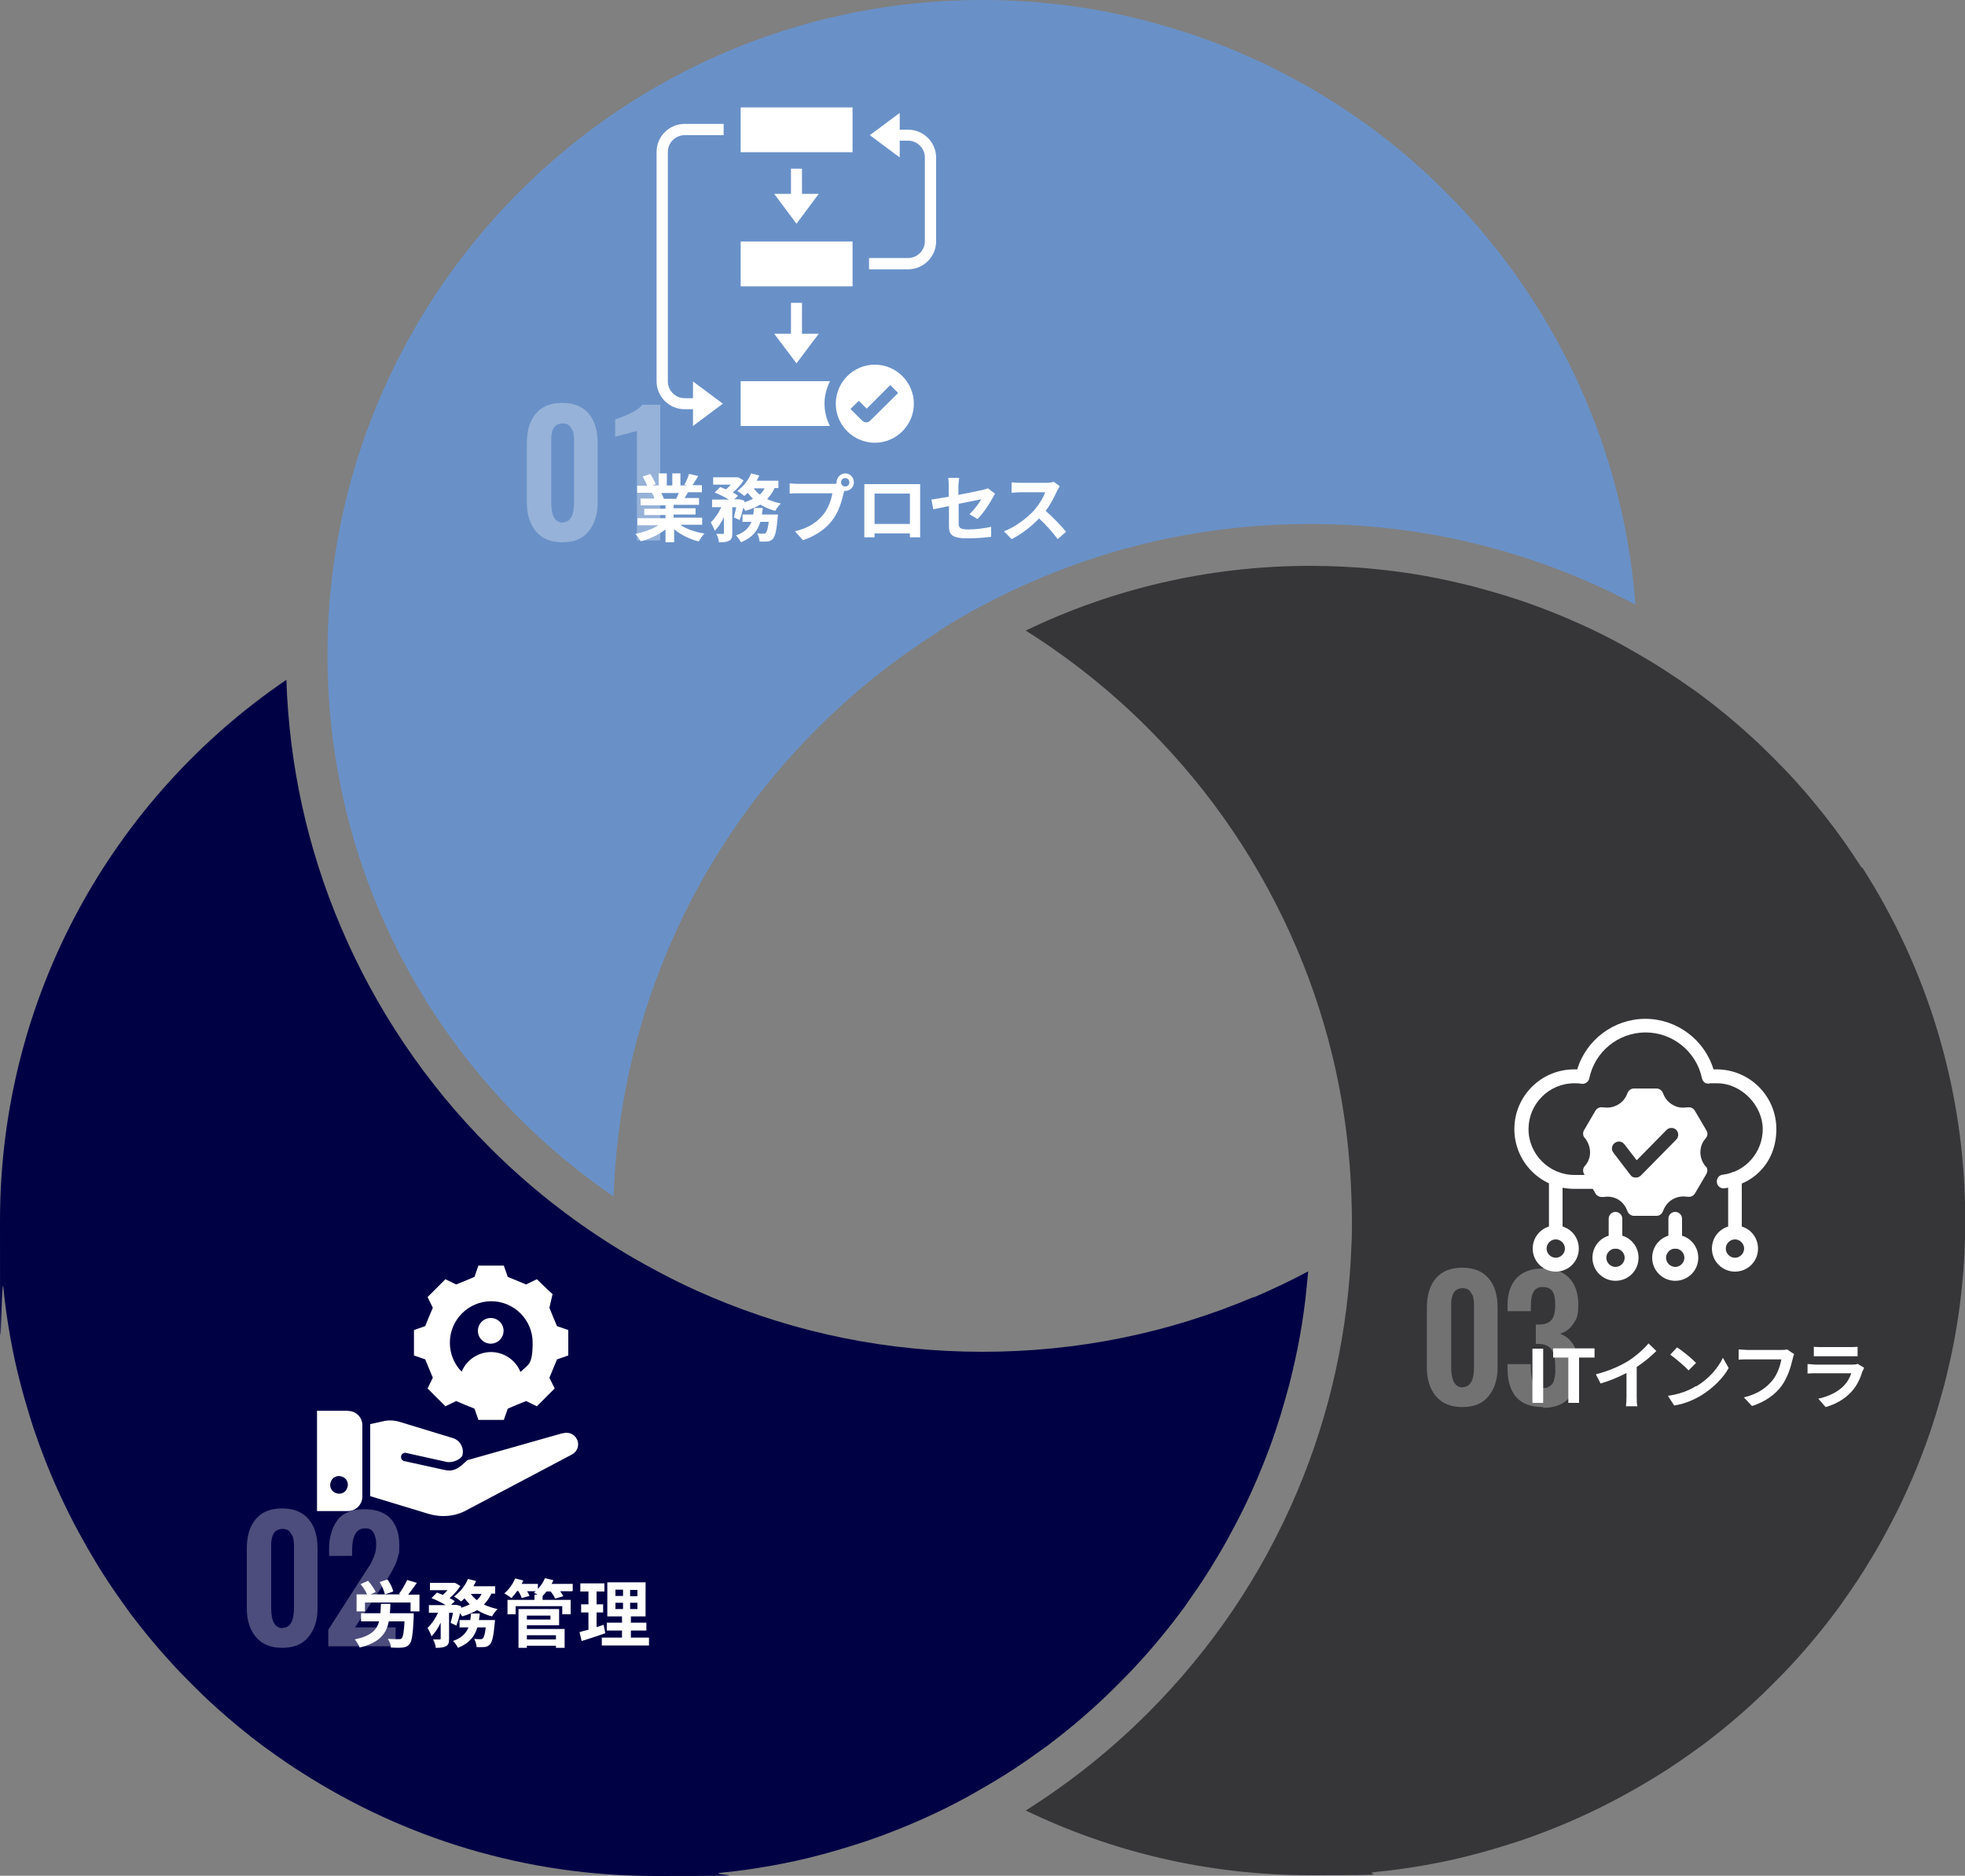
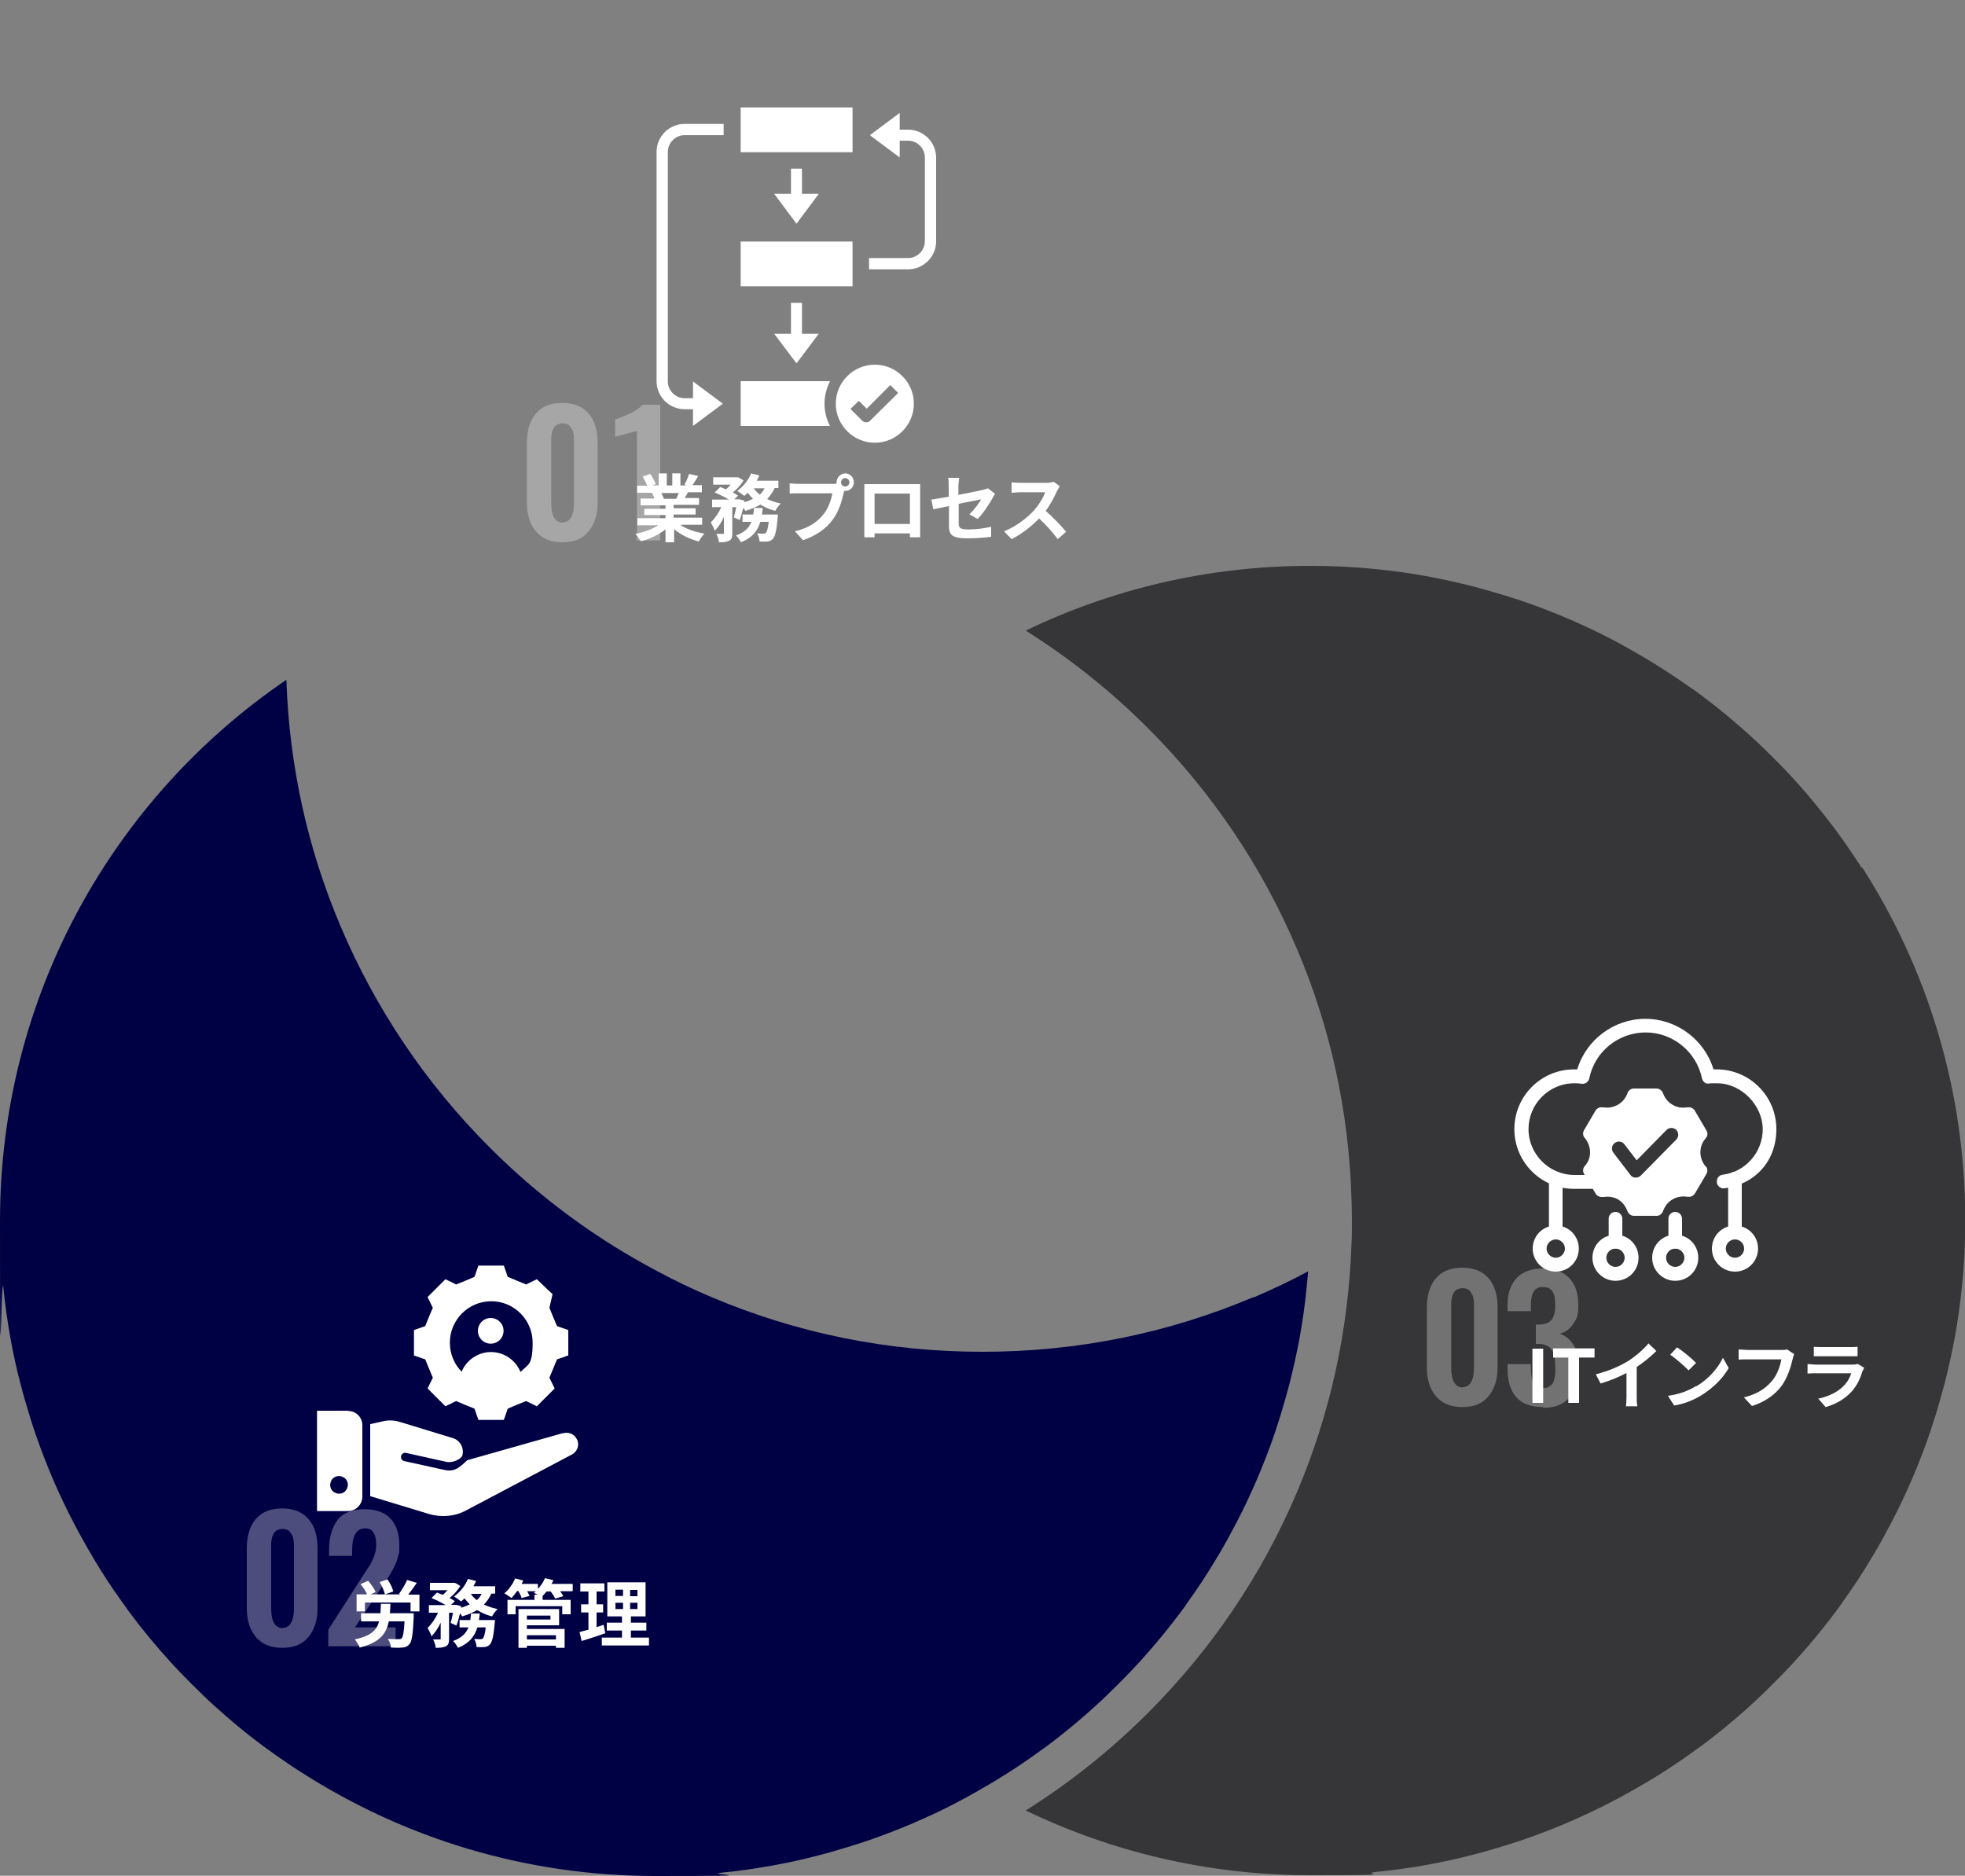
<svg xmlns="http://www.w3.org/2000/svg" id="_レイヤー_1" data-name="レイヤー_1" version="1.1" viewBox="0 0 750 716">
  <rect x="0" y="0" width="750" height="716" fill="#808080" stroke="none" />
  <defs>
    <style>
      .st0 {
        opacity: .3;
      }

      .st1 {
        fill: #fff;
      }

      .st2 {
        fill: #6991c8;
      }

      .st3 {
        fill: #000145;
      }

      .st4 {
        fill: #363638;
      }
    </style>
  </defs>
  <path class="st4" d="M710.6,331.3c-2.2-3.4-4.4-6.7-6.7-10-4.6-6.5-9.6-12.8-14.8-18.9-2.6-3-5.3-6-8.1-8.9-2.8-2.9-5.6-5.7-8.5-8.5-1.4-1.4-2.9-2.7-4.4-4.1-5.9-5.4-12.1-10.5-18.5-15.3-1.6-1.2-3.2-2.4-4.9-3.5-1.3-.9-2.6-1.8-3.9-2.7-3.7-2.5-7.4-4.9-11.2-7.2-1.5-.9-3.1-1.8-4.6-2.7-1.9-1.1-3.9-2.2-5.8-3.3-5.3-2.9-10.7-5.6-16.3-8.1-5.5-2.5-11.2-4.8-16.9-6.9-3.8-1.4-7.7-2.7-11.6-3.9-3.9-1.2-7.9-2.3-11.9-3.4-6-1.5-12.1-2.9-18.2-4-6.2-1.1-12.4-2-18.7-2.6-8.4-.9-16.9-1.3-25.6-1.3-38.9,0-75.7,8.9-108.5,24.7,16.8,10.6,32.4,23,46.6,37.2,24.4,24.4,43.6,52.9,57,84.5,12.7,29.9,19.6,61.5,20.7,94.1.1,3.1.2,6.3.2,9.4s0,6.5-.2,9.7c-1.2,32.5-8.1,64-20.7,93.8-13.4,31.7-32.6,60.1-57,84.5-14.2,14.2-29.8,26.6-46.6,37.2,32.8,15.8,69.6,24.7,108.5,24.7s17.2-.4,25.6-1.3c6.3-.6,12.5-1.5,18.7-2.6,6.2-1.1,12.2-2.4,18.2-4,4-1,7.9-2.2,11.9-3.4,3.9-1.2,7.8-2.5,11.6-3.9,5.7-2.1,11.4-4.4,16.9-6.9,5.5-2.5,11-5.2,16.3-8.1,3.5-1.9,7-3.9,10.5-6,5.2-3.1,10.2-6.4,15.1-9.9,1.6-1.2,3.3-2.3,4.9-3.5,8-6,15.7-12.5,22.9-19.4,2.9-2.8,5.7-5.6,8.5-8.5,6.9-7.2,13.4-14.9,19.4-22.9,1.2-1.6,2.4-3.2,3.5-4.9,3.5-4.9,6.8-9.9,9.9-15.1,2.1-3.4,4.1-6.9,6-10.5,2.9-5.3,5.6-10.7,8.1-16.3,2.5-5.5,4.8-11.2,6.9-16.9,1.4-3.8,2.7-7.7,3.9-11.6s2.3-7.9,3.4-11.9c1.5-6,2.9-12.1,4-18.2,1.1-6.2,2-12.4,2.6-18.7.9-8.4,1.3-16.9,1.3-25.6,0-49.6-14.5-95.9-39.4-134.7Z" />
-   <path class="st3" d="M478.5,495.1c-32.8,13.9-67.6,20.9-103.5,20.9s-70.7-7-103.5-20.9c-7.1-3-14-6.3-20.7-9.9-5.6-3-11.1-6.1-16.5-9.5-17-10.6-32.9-23.2-47.3-37.6-24.4-24.4-43.6-52.9-57-84.5-12.7-29.9-19.6-61.5-20.7-94.1C43.3,304.4,0,380.2,0,466s.4,17.2,1.3,25.6c.6,6.3,1.5,12.5,2.6,18.7,1.1,6.2,2.4,12.2,4,18.2,1,4,2.2,7.9,3.4,11.9s2.5,7.8,3.9,11.6c2.1,5.7,4.4,11.4,6.9,16.9,2.5,5.5,5.2,11,8.1,16.3,1.9,3.5,3.9,7,6,10.5,3.1,5.2,6.4,10.2,9.9,15.1,1.2,1.6,2.3,3.3,3.5,4.9,4.8,6.4,9.9,12.6,15.3,18.5,1.3,1.5,2.7,2.9,4.1,4.4,2.8,2.9,5.6,5.7,8.5,8.5,2.9,2.8,5.9,5.5,8.9,8.1,6,5.2,12.3,10.2,18.9,14.8,3.3,2.3,6.6,4.6,10,6.7,38.9,24.9,85.1,39.4,134.7,39.4s17.2-.4,25.6-1.3c6.3-.6,12.5-1.5,18.7-2.6,6.2-1.1,12.2-2.4,18.2-4,4-1,7.9-2.2,11.9-3.4,3.9-1.2,7.8-2.5,11.6-3.9,5.7-2.1,11.4-4.4,16.9-6.9,1.9-.9,3.8-1.7,5.6-2.6,3.6-1.7,7.2-3.6,10.7-5.5,2-1.1,3.9-2.2,5.8-3.3,1.6-.9,3.1-1.8,4.6-2.7,5.2-3.1,10.2-6.4,15.1-9.9,1.6-1.2,3.3-2.3,4.9-3.5,8-6,15.7-12.5,22.9-19.4,2.9-2.8,5.7-5.6,8.5-8.5,6.9-7.2,13.4-14.9,19.4-22.9,1.2-1.6,2.4-3.2,3.5-4.9,3.5-4.9,6.8-9.9,9.9-15.1,2.1-3.4,4.1-6.9,6-10.5,2.9-5.3,5.6-10.7,8.1-16.3,2.5-5.5,4.8-11.2,6.9-16.9,1.4-3.8,2.7-7.7,3.9-11.6s2.3-7.9,3.4-11.9c1.5-6,2.9-12.1,4-18.2,1.1-6.2,2-12.4,2.6-18.7.2-2.1.4-4.2.6-6.3-6.7,3.6-13.7,6.9-20.7,9.9Z" />
-   <path class="st2" d="M358.5,240.7c5.4-3.4,10.9-6.6,16.5-9.6,7-3.7,14.1-7.1,21.5-10.2,32.8-13.9,67.6-20.9,103.5-20.9s70.7,7,103.5,20.9c7.1,3,14,6.3,20.7,9.9-3.2-42.3-17-81.7-38.7-115.5-2.2-3.4-4.4-6.7-6.7-10-4.6-6.5-9.6-12.8-14.8-18.9-2.6-3-5.3-6-8.1-8.9-2.8-2.9-5.6-5.7-8.5-8.5-1.4-1.4-2.9-2.7-4.4-4.1-5.9-5.4-12.1-10.5-18.5-15.3-1.6-1.2-3.2-2.4-4.9-3.5-4.9-3.5-9.9-6.8-15.1-9.9-3.4-2.1-6.9-4.1-10.5-6-5.3-2.9-10.7-5.6-16.3-8.1-5.5-2.5-11.2-4.8-16.9-6.9-3.8-1.4-7.7-2.7-11.6-3.9-3.9-1.2-7.9-2.3-11.9-3.4-6-1.5-12.1-2.9-18.2-4-6.2-1.1-12.4-2-18.7-2.6-8.4-.9-16.9-1.3-25.6-1.3C243.4,0,135.6,101.7,125.7,230.8c-.5,6.2-.7,12.4-.7,18.7,0,.2,0,.4,0,.6,0,85.8,43.3,161.6,109.2,206.6,1.1-32.6,8.1-64.2,20.7-94.1,13.4-31.7,32.6-60.1,57-84.5,14.2-14.2,29.8-26.6,46.6-37.2" />
+   <path class="st3" d="M478.5,495.1c-32.8,13.9-67.6,20.9-103.5,20.9s-70.7-7-103.5-20.9c-7.1-3-14-6.3-20.7-9.9-5.6-3-11.1-6.1-16.5-9.5-17-10.6-32.9-23.2-47.3-37.6-24.4-24.4-43.6-52.9-57-84.5-12.7-29.9-19.6-61.5-20.7-94.1C43.3,304.4,0,380.2,0,466s.4,17.2,1.3,25.6c.6,6.3,1.5,12.5,2.6,18.7,1.1,6.2,2.4,12.2,4,18.2,1,4,2.2,7.9,3.4,11.9s2.5,7.8,3.9,11.6c2.1,5.7,4.4,11.4,6.9,16.9,2.5,5.5,5.2,11,8.1,16.3,1.9,3.5,3.9,7,6,10.5,3.1,5.2,6.4,10.2,9.9,15.1,1.2,1.6,2.3,3.3,3.5,4.9,4.8,6.4,9.9,12.6,15.3,18.5,1.3,1.5,2.7,2.9,4.1,4.4,2.8,2.9,5.6,5.7,8.5,8.5,2.9,2.8,5.9,5.5,8.9,8.1,6,5.2,12.3,10.2,18.9,14.8,3.3,2.3,6.6,4.6,10,6.7,38.9,24.9,85.1,39.4,134.7,39.4s17.2-.4,25.6-1.3c6.3-.6,12.5-1.5,18.7-2.6,6.2-1.1,12.2-2.4,18.2-4,4-1,7.9-2.2,11.9-3.4,3.9-1.2,7.8-2.5,11.6-3.9,5.7-2.1,11.4-4.4,16.9-6.9,1.9-.9,3.8-1.7,5.6-2.6,3.6-1.7,7.2-3.6,10.7-5.5,2-1.1,3.9-2.2,5.8-3.3,1.6-.9,3.1-1.8,4.6-2.7,5.2-3.1,10.2-6.4,15.1-9.9,1.6-1.2,3.3-2.3,4.9-3.5,8-6,15.7-12.5,22.9-19.4,2.9-2.8,5.7-5.6,8.5-8.5,6.9-7.2,13.4-14.9,19.4-22.9,1.2-1.6,2.4-3.2,3.5-4.9,3.5-4.9,6.8-9.9,9.9-15.1,2.1-3.4,4.1-6.9,6-10.5,2.9-5.3,5.6-10.7,8.1-16.3,2.5-5.5,4.8-11.2,6.9-16.9,1.4-3.8,2.7-7.7,3.9-11.6s2.3-7.9,3.4-11.9c1.5-6,2.9-12.1,4-18.2,1.1-6.2,2-12.4,2.6-18.7.2-2.1.4-4.2.6-6.3-6.7,3.6-13.7,6.9-20.7,9.9" />
  <g>
    <g>
      <g class="st0">
        <g>
          <path class="st1" d="M224.6,202.9c-2.3,2.8-5.6,4.1-10,4.1s-7.7-1.4-10-4.1-3.5-6.4-3.5-11v-22.8c0-4.7,1.1-8.5,3.4-11.2,2.2-2.7,5.6-4.1,10.1-4.1s7.8,1.4,10.1,4.1c2.3,2.7,3.4,6.4,3.4,11.2v22.8c0,4.6-1.2,8.2-3.5,11ZM214.6,199.4c3,0,4.5-2.5,4.5-7.6v-22.5c0-.7,0-1.3,0-1.8,0-.6-.1-1.1-.2-1.8s-.2-1.2-.5-1.6-.5-.9-.8-1.3-.7-.7-1.2-.9c-.5-.2-1.1-.3-1.7-.3s-1.4.2-2,.5c-.6.3-1,.7-1.3,1.2-.3.5-.6,1.1-.7,1.8-.2.7-.3,1.4-.3,2.1,0,.6,0,1.4,0,2.2v22.5c0,5.1,1.5,7.6,4.5,7.6Z" />
          <path class="st1" d="M243.1,206.3v-41.8l-8.3,2.2v-6.6c5.3-1.8,8.8-3.6,10.4-5.6h6.8v51.8h-8.9Z" />
        </g>
      </g>
      <g>
        <path class="st1" d="M260,200.6c2.4,1.5,5.6,2.5,8.9,3.1-.8.7-1.7,2.1-2.2,3-3.4-.9-6.8-2.5-9.4-4.7v5h-3.3v-4.9c-2.6,2-6,3.7-9.4,4.5-.5-.8-1.4-2.1-2.1-2.8,3.1-.6,6.4-1.8,8.8-3.3h-8v-2.7h10.7v-1.2h-8.1v-2.4h8.1v-1.3h-9.5v-2.6h5.3c-.2-.7-.6-1.5-1-2.2h.3c0,0-5.9,0-5.9,0v-2.7h3.8c-.4-1.1-1.1-2.4-1.7-3.5l2.9-1c.8,1.2,1.7,2.9,2.1,3.9l-1.4.5h2.5v-4.6h3.1v4.6h2.1v-4.6h3.1v4.6h2.5l-1-.3c.7-1.1,1.4-2.8,1.8-4.1l3.5.8c-.8,1.3-1.5,2.5-2.2,3.5h3.6v2.7h-5.3c-.4.8-.9,1.6-1.3,2.2h5.5v2.6h-9.7v1.3h8.4v2.4h-8.4v1.2h10.9v2.7h-8.1ZM252.4,188.2c.4.7.8,1.6,1,2.2h-.5c0,0,5.2,0,5.2,0,.3-.7.7-1.5,1-2.2h-6.7Z" />
        <path class="st1" d="M295.6,186.4c-.7,1.6-1.7,2.9-2.8,4.1,1.5.7,3.3,1.3,5.2,1.7-.7.7-1.7,2-2.1,2.8-2.1-.5-4-1.4-5.7-2.4-1.7,1-3.6,1.8-5.7,2.4-.2-.3-.4-.7-.8-1.2-.4,1.7-.9,3.4-1.4,4.7l-2.2-1c.3-1,.6-2.4.9-3.9h-1.5v9.9c0,1.5-.2,2.4-1.2,2.9-1,.5-2.2.6-3.9.6,0-.9-.5-2.3-1-3.2,1,0,2.2,0,2.5,0,.3,0,.4,0,.4-.4v-6c-1,2.1-2.2,3.9-3.5,5.2-.3-1-1-2.3-1.5-3.2,1.5-1.4,3-3.6,4-5.8h-3.5v-2.9h6.4c-1.6-1-3.7-2-5.4-2.7l2.1-2.1c.7.3,1.5.6,2.2.9.6-.5,1.2-1.1,1.8-1.8h-6.7v-2.8h9.5c0-.1,2.1,1.2,2.1,1.2-1,1.6-2.5,3.3-4.1,4.6.8.4,1.5.8,2,1.2l-1.4,1.4h1.8c0-.1,2,.5,2,.5v.6c1.1-.3,2.3-.8,3.3-1.3-.7-.7-1.4-1.5-2-2.3-.4.4-.8.8-1.3,1.2-.6-.5-1.9-1.4-2.7-1.9,2.2-1.6,4.3-4.1,5.3-6.7l3.1.8c-.3.7-.6,1.3-1,2h8.3v2.8h-1.6ZM296.9,196.5s0,.9-.1,1.3c-.4,4.8-1,7-1.8,7.9-.6.6-1.2.9-2,1-.7,0-1.8.1-3.1,0,0-.9-.4-2.2-.9-3.1,1,.1,2,.1,2.4.1s.6,0,.9-.3c.4-.4.8-1.6,1.1-4.2h-3.2c-1,3.3-2.9,6-7.4,7.8-.4-.8-1.2-2-1.9-2.6,3.4-1.2,5-3,5.9-5.2h-3.4v-2.8h4.1c.1-.8.2-1.6.3-2.5h3.3c0,.8-.2,1.7-.3,2.5h6.2ZM287.7,186.4c.6.9,1.4,1.7,2.3,2.4.8-.7,1.4-1.5,1.8-2.4h-4.2Z" />
        <path class="st1" d="M322.6,180.7c1.8,0,3.3,1.5,3.3,3.4s-1.5,3.3-3.3,3.3-.3,0-.4,0c0,.3-.1.6-.2.8-.6,2.7-1.8,7.1-4.2,10.2-2.5,3.4-6.3,6.1-11.3,7.8l-3.1-3.4c5.5-1.3,8.7-3.7,11-6.6,1.8-2.3,2.9-5.5,3.3-7.9h-13c-1.3,0-2.6,0-3.3.1v-3.9c.8.1,2.4.2,3.3.2h13c.4,0,1,0,1.6-.1,0-.2,0-.3,0-.5,0-1.8,1.5-3.4,3.4-3.4ZM322.6,185.7c.9,0,1.6-.7,1.6-1.6s-.7-1.6-1.6-1.6-1.6.7-1.6,1.6.7,1.6,1.6,1.6Z" />
        <path class="st1" d="M333,184.8h15.4c.7,0,1.8,0,2.8,0,0,.8,0,1.9,0,2.7v13.7c0,1.1,0,3.8,0,3.9h-3.9c0,0,0-.7,0-1.5h-13.5c0,.8,0,1.4,0,1.5h-3.9c0-.1,0-2.6,0-3.9v-13.7c0-.8,0-1.9,0-2.7,1.1,0,2.2,0,3,0ZM333.8,200h13.5v-11.6h-13.5v11.6Z" />
        <path class="st1" d="M362.1,193.2c-2.5.5-4.7,1-5.9,1.2l-.7-3.7c1.3-.2,3.8-.6,6.6-1.1v-4c0-.9,0-2.4-.2-3.2h4.2c-.1.9-.3,2.3-.3,3.2v3.3c4.1-.8,8-1.6,9.3-1.9.8-.2,1.5-.4,2-.6l2.7,2.1c-.3.4-.7,1-.9,1.5-1.2,2.3-3.8,6.2-5.8,8.1l-3.1-1.8c1.8-1.7,3.7-4.2,4.5-5.7-.9.2-4.6.9-8.6,1.7v7.4c0,1.7.5,2.4,3.6,2.4s6-.4,8.8-1v3.8c-2.4.3-5.8.6-8.8.6-6.4,0-7.3-1.5-7.3-4.8v-7.6Z" />
        <path class="st1" d="M403.5,187.3c-1,2.2-2.5,5.2-4.4,7.7,2.8,2.4,6.2,6,7.8,8l-3.2,2.8c-1.8-2.5-4.4-5.4-7.1-7.9-3,3.1-6.7,6-10.5,7.9l-2.9-3c4.5-1.7,8.8-5.1,11.5-8,1.8-2.1,3.6-4.9,4.2-6.9h-9.5c-1.2,0-2.7.2-3.3.2v-4c.8.1,2.5.2,3.3.2h9.9c1.2,0,2.3-.2,2.9-.4l2.3,1.7c-.2.3-.7,1.2-1,1.7Z" />
      </g>
    </g>
    <g>
      <rect class="st1" x="282.7" y="41" width="42.7" height="17.1" />
      <rect class="st1" x="282.7" y="92.2" width="42.7" height="17.1" />
      <path class="st1" d="M314.7,154c0-3,.8-5.9,2.1-8.5h-34.1v17.1h34.1c-1.4-2.6-2.1-5.6-2.1-8.5Z" />
      <path class="st1" d="M333.9,169c8.2,0,14.9-6.7,14.9-14.9s-6.7-14.9-14.9-14.9-14.9,6.7-14.9,14.9,6.7,14.9,14.9,14.9ZM327.8,153l3,3,9-9,3,3-10.7,10.6c-.4.4-.9.6-1.5.6-.6,0-1.1-.2-1.5-.6l-4.5-4.5,3.1-3Z" />
      <polygon class="st1" points="301.9 64.4 301.9 74 295.5 74 304 85.4 312.5 74 306.1 74 306.1 64.4 301.9 64.4" />
      <polygon class="st1" points="301.9 115.6 301.9 127.4 295.5 127.4 304 138.7 312.5 127.4 306.1 127.4 306.1 115.6 301.9 115.6" />
      <path class="st1" d="M357.3,92.2v-32c0-5.9-4.8-10.7-10.7-10.7h-3.2v-6.4l-11.4,8.5,11.4,8.5v-6.4h3.2c3.5,0,6.4,2.9,6.4,6.4v32c0,3.5-2.9,6.4-6.4,6.4h-14.9v4.3h14.9c5.9,0,10.7-4.8,10.7-10.7Z" />
      <path class="st1" d="M261.3,156.2h3.2v6.4l11.4-8.5-11.4-8.5v6.4h-3.2c-3.5,0-6.4-2.9-6.4-6.4V58c0-3.5,2.9-6.4,6.4-6.4h14.9v-4.3h-14.9c-5.9,0-10.7,4.8-10.7,10.7v87.5c0,5.9,4.8,10.7,10.7,10.7Z" />
    </g>
  </g>
  <g>
    <g>
      <g>
        <path class="st1" d="M157.9,616s0,.9,0,1.3c-.3,6.6-.7,9.4-1.7,10.4-.7.8-1.5,1.1-2.6,1.2-1,.1-2.7.1-4.4,0,0-1-.5-2.4-1.2-3.3,1.7.1,3.4.1,4.1.1s.8,0,1.2-.3c.5-.5.9-2.4,1.1-6.5h-6c-1,4.9-3.6,8.1-11.1,10-.3-.9-1.2-2.3-1.9-3.1,6.1-1.3,8.4-3.5,9.3-6.9h-6.9v-3.1h7.4c.1-1.1.1-2.3.2-3.6h3.6c0,1.3-.1,2.5-.2,3.6h9.1ZM160.1,608.6v6.5h-3.4v-3.4h-17.4v3.4h-3.2v-6.5h4c-.5-1.2-1.5-2.8-2.5-3.9l2.9-1.3c1.1,1.3,2.4,3.1,2.9,4.3l-2,.9h11.5l-.6-.2c1.1-1.5,2.4-3.7,3.1-5.3l3.7,1.1c-1.1,1.6-2.3,3.2-3.3,4.5h4.3ZM146.9,608.5c-.3-1.2-1.1-3.2-2-4.6l3-1c1,1.4,1.9,3.2,2.2,4.6l-3.2,1.1Z" />
        <path class="st1" d="M187.5,608.4c-.7,1.6-1.7,2.9-2.8,4.1,1.5.7,3.3,1.3,5.2,1.7-.7.7-1.7,2-2.1,2.8-2.1-.5-4-1.4-5.7-2.4-1.7,1-3.6,1.8-5.7,2.4-.2-.3-.4-.7-.8-1.2-.4,1.7-.9,3.4-1.4,4.7l-2.2-1c.3-1,.6-2.4.9-3.9h-1.5v9.9c0,1.5-.2,2.4-1.2,2.9-1,.5-2.2.6-3.9.6,0-.9-.5-2.3-1-3.2,1,0,2.2,0,2.5,0,.3,0,.4,0,.4-.4v-6c-1,2.1-2.2,3.9-3.5,5.2-.3-1-1-2.3-1.5-3.2,1.5-1.4,3-3.6,4-5.8h-3.5v-2.9h6.4c-1.6-1-3.7-2-5.4-2.7l2.1-2.1c.7.3,1.5.6,2.2.9.6-.5,1.2-1.1,1.8-1.8h-6.7v-2.8h9.5c0-.1,2.1,1.2,2.1,1.2-1,1.6-2.5,3.3-4.1,4.6.8.4,1.5.8,2,1.2l-1.4,1.4h1.8c0-.1,2,.5,2,.5v.6c1.1-.3,2.3-.8,3.3-1.3-.7-.7-1.4-1.5-2-2.3-.4.4-.8.8-1.3,1.2-.6-.5-1.9-1.4-2.7-1.9,2.2-1.6,4.3-4.1,5.3-6.7l3.1.8c-.3.7-.6,1.3-1,2h8.3v2.8h-1.6ZM188.9,618.5s0,.9-.1,1.3c-.4,4.8-1,7-1.8,7.9-.6.6-1.2.9-2,1-.7,0-1.8.1-3.1,0,0-.9-.4-2.2-.9-3.1,1,.1,2,.1,2.4.1s.6,0,.9-.3c.4-.4.8-1.6,1.1-4.2h-3.2c-1,3.3-2.9,6-7.4,7.8-.4-.8-1.2-2-1.9-2.6,3.4-1.2,5-3,5.9-5.2h-3.4v-2.8h4.1c.1-.8.2-1.6.3-2.5h3.3c0,.8-.2,1.7-.3,2.5h6.2ZM179.7,608.4c.6.9,1.4,1.7,2.3,2.4.8-.7,1.4-1.5,1.8-2.4h-4.2Z" />
        <path class="st1" d="M218.4,607.4h-4.6c.5.7.9,1.3,1.2,1.9l-3.1.9c-.3-.7-1-1.8-1.7-2.7h-1.6c-.5.6-1,1.2-1.5,1.7v1.5h10.7v5.5h-3.2v-3.1h-17.8v3.1h-3.1v-5.5h10.3v-2h1.2c-.5-.3-1-.5-1.4-.7.2-.2.5-.4.7-.6h-3.3c.4.7.7,1.3.9,1.8l-3,.8c-.2-.7-.7-1.8-1.3-2.7h-.4c-.7,1-1.5,2-2.2,2.7-.6-.5-2-1.4-2.7-1.8,1.7-1.4,3.3-3.6,4.1-5.7l3.1.8c-.2.4-.4.9-.6,1.3h6.2v1.9c1.1-1.1,2.1-2.6,2.7-4.1l3.2.8c-.2.5-.4,1-.7,1.4h8.1v2.6ZM201.1,621.8h14.4v7.2h-3.3v-.8h-11.1v.8h-3.2v-14.8h15.5v6.2h-12.3v1.3ZM201.1,616.7v1.5h9v-1.5h-9ZM201.1,624.2v1.6h11.1v-1.6h-11.1Z" />
        <path class="st1" d="M231.1,623.4c-3.1,1.1-6.4,2.2-9.1,3l-.8-3.4c1-.3,2.1-.6,3.4-.9v-6.6h-2.8v-3.1h2.8v-4.9h-3.1v-3.1h9.2v3.1h-3v4.9h2.5v3.1h-2.5v5.6c.9-.3,1.8-.6,2.7-.9l.6,3.1ZM247.7,625.1v3h-18v-3h7.7v-2.7h-5.8v-3h5.8v-2.4h-5.6v-13h14.6v13h-5.6v2.4h5.9v3h-5.9v2.7h6.9ZM234.9,609.2h2.9v-2.4h-2.9v2.4ZM234.9,614.2h2.9v-2.4h-2.9v2.4ZM243.3,606.9h-2.8v2.4h2.8v-2.4ZM243.3,611.8h-2.8v2.4h2.8v-2.4Z" />
      </g>
      <g class="st0">
        <g>
          <path class="st1" d="M117.7,624.9c-2.3,2.8-5.6,4.1-10,4.1s-7.7-1.4-10-4.1-3.5-6.4-3.5-11v-22.8c0-4.7,1.1-8.5,3.4-11.2,2.2-2.7,5.6-4.1,10.1-4.1s7.8,1.4,10.1,4.1c2.3,2.7,3.4,6.4,3.4,11.2v22.8c0,4.6-1.2,8.2-3.5,11ZM107.7,621.4c3,0,4.5-2.5,4.5-7.6v-22.5c0-.7,0-1.3,0-1.8,0-.6-.1-1.1-.2-1.8s-.2-1.2-.5-1.6-.5-.9-.8-1.3-.7-.7-1.2-.9c-.5-.2-1.1-.3-1.7-.3s-1.4.2-2,.5c-.6.3-1,.7-1.3,1.2-.3.5-.6,1.1-.7,1.8-.2.7-.3,1.4-.3,2.1,0,.6,0,1.4,0,2.2v22.5c0,5.1,1.5,7.6,4.5,7.6Z" />
          <path class="st1" d="M125.3,628.3v-6.2l12.7-19.8c.2-.3.7-1.1,1.5-2.3.8-1.2,1.4-2.1,1.7-2.6.3-.5.7-1.2,1.1-2.2.5-1,.8-2,1-2.8.2-.9.3-1.8.3-2.8,0-2-.4-3.6-1.1-4.7s-1.8-1.6-3.3-1.5c-3.2.1-4.8,2.9-4.8,8.3v2.2h-8.8v-2.2c0-2.4.2-4.5.8-6.4.5-1.9,1.3-3.5,2.3-4.9,1-1.4,2.4-2.5,4.2-3.2,1.8-.8,3.8-1.1,6.2-1.1,4.4,0,7.7,1.2,9.9,3.5,2.2,2.4,3.4,5.7,3.4,10s-.1,2.9-.4,4.2c-.3,1.3-.7,2.6-1.3,3.8-.6,1.2-1.2,2.3-1.7,3.2-.5.9-1.2,2-2.2,3.3-.1.1-.2.3-.2.3,0,0-.1.2-.2.3,0,.1-.2.2-.2.3l-10.7,16.2h15.5v7.2h-25.8Z" />
        </g>
      </g>
    </g>
    <g>
      <g>
        <g>
          <path class="st1" d="M212.6,506.2c-1.2-2.8-1.8-4.2-2.9-7l1.2-5.2s-4-3.7-6-5.7l-4.1,2c-2.8-1.2-4.2-1.7-7-2.9l-1.5-4.3h-9.7l-1.5,4.3c-2.8,1.2-4.2,1.8-7,2.9l-4.1-2q-3.4,3.4-6.8,6.8l2,4.1c-1.2,2.8-1.8,4.2-2.9,7l-4.3,1.5v9.7l4.3,1.5c1.2,2.8,1.7,4.2,2.9,7l-2,4.1,6.8,6.8,4.1-2c2.8,1.2,4.2,1.8,7,2.9l1.5,4.3h9.7l1.5-4.3c2.8-1.2,4.2-1.8,7-2.9l4.1,2q3.4-3.4,6.8-6.8l-2-4.1c1.2-2.8,1.7-4.2,2.9-7l4.3-1.5v-9.7l-4.3-1.5ZM198.6,523.6c-1.8-4.4-6.2-7.5-11.2-7.5s-9.4,3.1-11.2,7.5c-2.8-2.8-4.5-6.8-4.5-11.1,0-8.7,7.1-15.8,15.8-15.8s15.8,7.1,15.8,15.8-1.7,8.2-4.5,11.1Z" />
          <path class="st1" d="M192.2,508c0,2.7-2.2,4.9-4.9,4.9s-4.9-2.2-4.9-4.9,2.2-4.9,4.9-4.9,4.9,2.2,4.9,4.9Z" />
        </g>
        <path class="st1" d="M215,547l-36.7,10.4c-2.7,2.6-4.8,4.6-8.6,3.7.7.2-10.4-2.3-15.5-3.4-.8-.2-1.3-1.1-1.1-1.9.2-.9,1.1-1.4,1.9-1.2l15.3,3.4c2.5.6,5.8-1.1,6.2-2.5.7-2.8-.9-5.8-3.8-6.6l-20-6.1c-2.2-.7-4.6-.8-6.8-.2l-4.6,1c0,.4,0,6.6,0,27.5l22.4,6.8c4.7,1.4,9.8,1,14.1-1.3l40.5-21.4c2.1-1.1,3-3.7,1.9-5.8-1-2.1-3.4-3-5.6-2.2Z" />
      </g>
      <path class="st1" d="M132.8,538.5h-11.8s0,38.3,0,38.3h11.8c3,0,5.5-2.5,5.5-5.5v-27.3c0-3-2.5-5.5-5.5-5.4ZM132.6,567.8c-.5,1.8-2.4,2.8-4.2,2.2-1.8-.5-2.8-2.4-2.2-4.2.5-1.8,2.4-2.8,4.2-2.2,1.8.5,2.8,2.4,2.2,4.2Z" />
    </g>
  </g>
  <g>
    <g>
      <g>
        <path class="st1" d="M584.9,514.8h4.1v20.7h-4.1v-20.7Z" />
        <path class="st1" d="M598.6,518.2h-5.8v-3.5h15.8v3.5h-5.9v17.3h-4.1v-17.3Z" />
        <path class="st1" d="M621.3,519.6c2.9-1.8,6.1-4.6,7.9-6.8l3,2.9c-2.1,2.1-4.8,4.3-7.5,6.1v11.3c0,1.2,0,3,.3,3.7h-4.4c.1-.7.2-2.4.2-3.7v-9c-2.9,1.5-6.4,3-9.9,4l-1.8-3.5c5-1.3,9.1-3.1,12.2-5Z" />
        <path class="st1" d="M647.4,529.2c4.8-2.8,8.4-7.1,10.2-10.9l2.2,3.9c-2.1,3.8-5.9,7.6-10.4,10.4-2.8,1.7-6.4,3.3-10.4,3.9l-2.4-3.7c4.4-.6,8-2,10.7-3.7ZM647.4,520.2l-2.9,2.9c-1.5-1.6-5-4.6-7-6l2.6-2.8c2,1.3,5.6,4.2,7.2,5.9Z" />
        <path class="st1" d="M684.2,518.8c-.6,2.7-1.9,7.1-4.2,10.2-2.5,3.4-6.3,6.1-11.3,7.7l-3.1-3.3c5.5-1.3,8.7-3.8,11-6.6,1.8-2.3,2.9-5.5,3.3-7.9h-13c-1.3,0-2.6,0-3.3.1v-3.9c.8,0,2.4.2,3.4.2h12.9c.6,0,1.5,0,2.2-.2l2.7,1.8c-.3.6-.5,1.4-.6,2Z" />
        <path class="st1" d="M710.9,523.3c-.8,2.7-2,5.4-4.1,7.8-2.8,3.1-6.4,5-10,6l-2.8-3.2c4.2-.9,7.6-2.7,9.7-4.9,1.5-1.5,2.4-3.3,2.9-4.8h-13.5c-.7,0-2.1,0-3.2.1v-3.6c1.2,0,2.4.2,3.2.2h13.9c.9,0,1.7-.1,2-.3l2.5,1.5c-.2.4-.4.9-.5,1.2ZM695.2,514.2h10.8c.9,0,2.2,0,3-.1v3.6c-.8,0-2.1,0-3.1,0h-10.7c-.9,0-2.1,0-2.9,0v-3.6c.8.1,2,.1,2.9.1Z" />
      </g>
      <g class="st0">
        <g>
          <path class="st1" d="M568.1,533c-2.3,2.8-5.6,4.1-10,4.1s-7.7-1.4-10-4.1-3.5-6.4-3.5-11v-22.8c0-4.7,1.1-8.5,3.4-11.2s5.6-4.1,10.1-4.1,7.8,1.4,10.1,4.1c2.3,2.7,3.4,6.4,3.4,11.2v22.8c0,4.6-1.2,8.2-3.5,11ZM558.1,529.5c3,0,4.5-2.5,4.5-7.6v-22.5c0-.7,0-1.3,0-1.8,0-.6-.1-1.1-.2-1.8s-.2-1.2-.5-1.6-.5-.9-.8-1.3-.7-.7-1.2-.9c-.5-.2-1.1-.3-1.7-.3s-1.4.2-2,.5c-.6.3-1,.7-1.3,1.2-.3.5-.6,1.1-.7,1.8-.2.7-.3,1.4-.3,2.1,0,.6,0,1.4,0,2.2v22.5c0,5.1,1.5,7.6,4.5,7.6Z" />
          <path class="st1" d="M588.9,537.1c-4.6,0-8-1.3-10.2-3.8-2.2-2.6-3.3-6.2-3.3-10.8v-1.8h8.9v1.4c0,2.6.4,4.6,1,5.8s1.9,1.9,3.7,1.9,1.5-.1,2-.4c.6-.3,1-.6,1.4-1,.3-.4.6-1,.8-1.8.2-.7.3-1.5.4-2.2s0-1.7,0-2.8c0-2.8-.4-4.8-1.3-6.3-.9-1.4-2.5-2.2-4.7-2.3,0,0-.3,0-.7,0-.4,0-.6,0-.7,0v-7.4c.7,0,1.1,0,1.2,0,2.3,0,3.9-.7,4.8-1.8.9-1.1,1.4-3,1.4-5.6s-.3-4-1-5.2c-.7-1.1-1.9-1.7-3.7-1.7s-1.4.1-2,.4c-.6.2-1,.6-1.3,1-.3.4-.6,1-.8,1.6-.2.7-.3,1.3-.4,2,0,.7-.1,1.5-.1,2.4v1.8h-8.9v-2.4c0-4.4,1.2-7.8,3.5-10.3,2.3-2.4,5.7-3.6,10-3.6s7.7,1.2,10,3.6,3.5,5.8,3.5,10.2-.6,5.4-1.9,7.3c-1.3,2-3,3.2-5.1,3.8,2.2.8,3.9,2.2,5.2,4.3,1.2,2.1,1.8,4.8,1.8,8.2,0,4.9-1.1,8.8-3.2,11.6-2.2,2.8-5.6,4.2-10.2,4.2Z" />
        </g>
      </g>
    </g>
    <g>
      <g>
        <path class="st1" d="M616.6,488.9c-4.8,0-8.8-3.9-8.8-8.8s3.9-8.8,8.8-8.8,8.8,3.9,8.8,8.8-3.9,8.8-8.8,8.8ZM616.6,476.6c-1.9,0-3.5,1.6-3.5,3.5s1.6,3.5,3.5,3.5,3.5-1.6,3.5-3.5-1.6-3.5-3.5-3.5Z" />
        <path class="st1" d="M639.4,488.9c-4.8,0-8.8-3.9-8.8-8.8s3.9-8.8,8.8-8.8,8.8,3.9,8.8,8.8-3.9,8.8-8.8,8.8ZM639.4,476.6c-1.9,0-3.5,1.6-3.5,3.5s1.6,3.5,3.5,3.5,3.5-1.6,3.5-3.5-1.6-3.5-3.5-3.5Z" />
        <path class="st1" d="M616.6,476.6c-1.5,0-2.6-1.2-2.6-2.6v-8.8c0-1.5,1.2-2.6,2.6-2.6s2.6,1.2,2.6,2.6v8.8c0,1.5-1.2,2.6-2.6,2.6Z" />
        <path class="st1" d="M639.4,476.6c-1.5,0-2.6-1.2-2.6-2.6v-8.8c0-1.5,1.2-2.6,2.6-2.6s2.6,1.2,2.6,2.6v8.8c0,1.5-1.2,2.6-2.6,2.6Z" />
        <path class="st1" d="M609.3,453.8h-8.5c-12.6,0-22.8-10.2-22.8-22.8s10.2-22.8,22.8-22.8.8,0,1.2,0c3.4-11.3,14-19.3,26-19.3s22.6,8,26,19.3c.4,0,.8,0,1.2,0,12.6,0,22.8,10.2,22.8,22.8s-8.5,21.1-19.8,22.6c-1.4.2-2.8-.8-2.9-2.3-.2-1.4.8-2.8,2.3-2.9,8.7-1.1,15.2-8.6,15.2-17.4s-7.9-17.5-17.5-17.5-1.7,0-2.7.2c-1.4.2-2.7-.7-3-2.1-2.1-10.1-11.1-17.5-21.5-17.5s-19.4,7.3-21.5,17.5c-.3,1.4-1.6,2.3-3,2.1-1-.2-1.9-.2-2.7-.2-9.7,0-17.5,7.9-17.5,17.5s7.9,17.5,17.5,17.5h8.5c1.5,0,2.6,1.2,2.6,2.6s-1.2,2.6-2.6,2.6h0Z" />
        <path class="st1" d="M593.8,473.1c-1.5,0-2.6-1.2-2.6-2.6v-20.6c0-1.5,1.2-2.6,2.6-2.6s2.6,1.2,2.6,2.6v20.6c0,1.5-1.2,2.6-2.6,2.6Z" />
        <path class="st1" d="M593.8,485.4c-4.8,0-8.8-3.9-8.8-8.8s3.9-8.8,8.8-8.8,8.8,3.9,8.8,8.8-3.9,8.8-8.8,8.8ZM593.8,473.1c-1.9,0-3.5,1.6-3.5,3.5s1.6,3.5,3.5,3.5,3.5-1.6,3.5-3.5-1.6-3.5-3.5-3.5Z" />
        <path class="st1" d="M662.2,473.1c-1.5,0-2.6-1.2-2.6-2.6v-20.6c0-1.5,1.2-2.6,2.6-2.6s2.6,1.2,2.6,2.6v20.6c0,1.5-1.2,2.6-2.6,2.6Z" />
        <path class="st1" d="M662.2,485.4c-4.8,0-8.8-3.9-8.8-8.8s3.9-8.8,8.8-8.8,8.8,3.9,8.8,8.8-3.9,8.8-8.8,8.8ZM662.2,473.1c-1.9,0-3.5,1.6-3.5,3.5s1.6,3.5,3.5,3.5,3.5-1.6,3.5-3.5-1.6-3.5-3.5-3.5Z" />
      </g>
      <path class="st1" d="M651.1,445.4l-.3-.4c-1.1-1.4-1.8-3.3-1.8-5.1h0c0-1.9.6-3.7,1.8-5.1l.3-.4c.7-.8.8-2,.2-2.9l-4.4-7.5c-.5-.9-1.6-1.5-2.7-1.3h-.5c-1.8.3-3.7,0-5.3-1-1.6-.9-2.8-2.3-3.5-4l-.2-.5c-.4-1-1.4-1.7-2.4-1.7h-8.7c-1.1,0-2,.7-2.4,1.7l-.2.5c-.7,1.7-1.9,3.1-3.5,4-1.6.9-3.5,1.3-5.3,1h-.5c-1.1-.2-2.1.3-2.7,1.2l-4.4,7.5c-.5.9-.5,2.1.2,2.9l.2.2c1.2,1.5,1.9,3.5,1.9,5.4,0,1.7-.6,3.5-1.7,4.8l-.4.5c-.7.8-.7,2-.2,2.9l4.4,7.5c.5.9,1.6,1.4,2.7,1.3h.5c1.8-.3,3.7,0,5.3.9,1.6.9,2.8,2.4,3.5,4.1l.2.5c.4,1,1.4,1.7,2.4,1.7h8.7c1.1,0,2-.7,2.4-1.7l.2-.5c.7-1.7,1.9-3.2,3.5-4.1,1.6-.9,3.5-1.3,5.3-1h.5c1.1.2,2.1-.3,2.7-1.2l4.4-7.5c.5-.9.5-2.1-.2-2.9h0ZM639.9,434.9l-13.6,13.8c-.5.5-1.2.8-1.9.8s-.1,0-.2,0c-.8,0-1.5-.4-1.9-1l-6.5-8.5c-.9-1.2-.7-2.8.5-3.7,1.2-.9,2.8-.7,3.7.5l4.7,6.1,11.4-11.6c1-1,2.7-1,3.7,0,1,1,1,2.7,0,3.7Z" />
    </g>
  </g>
</svg>